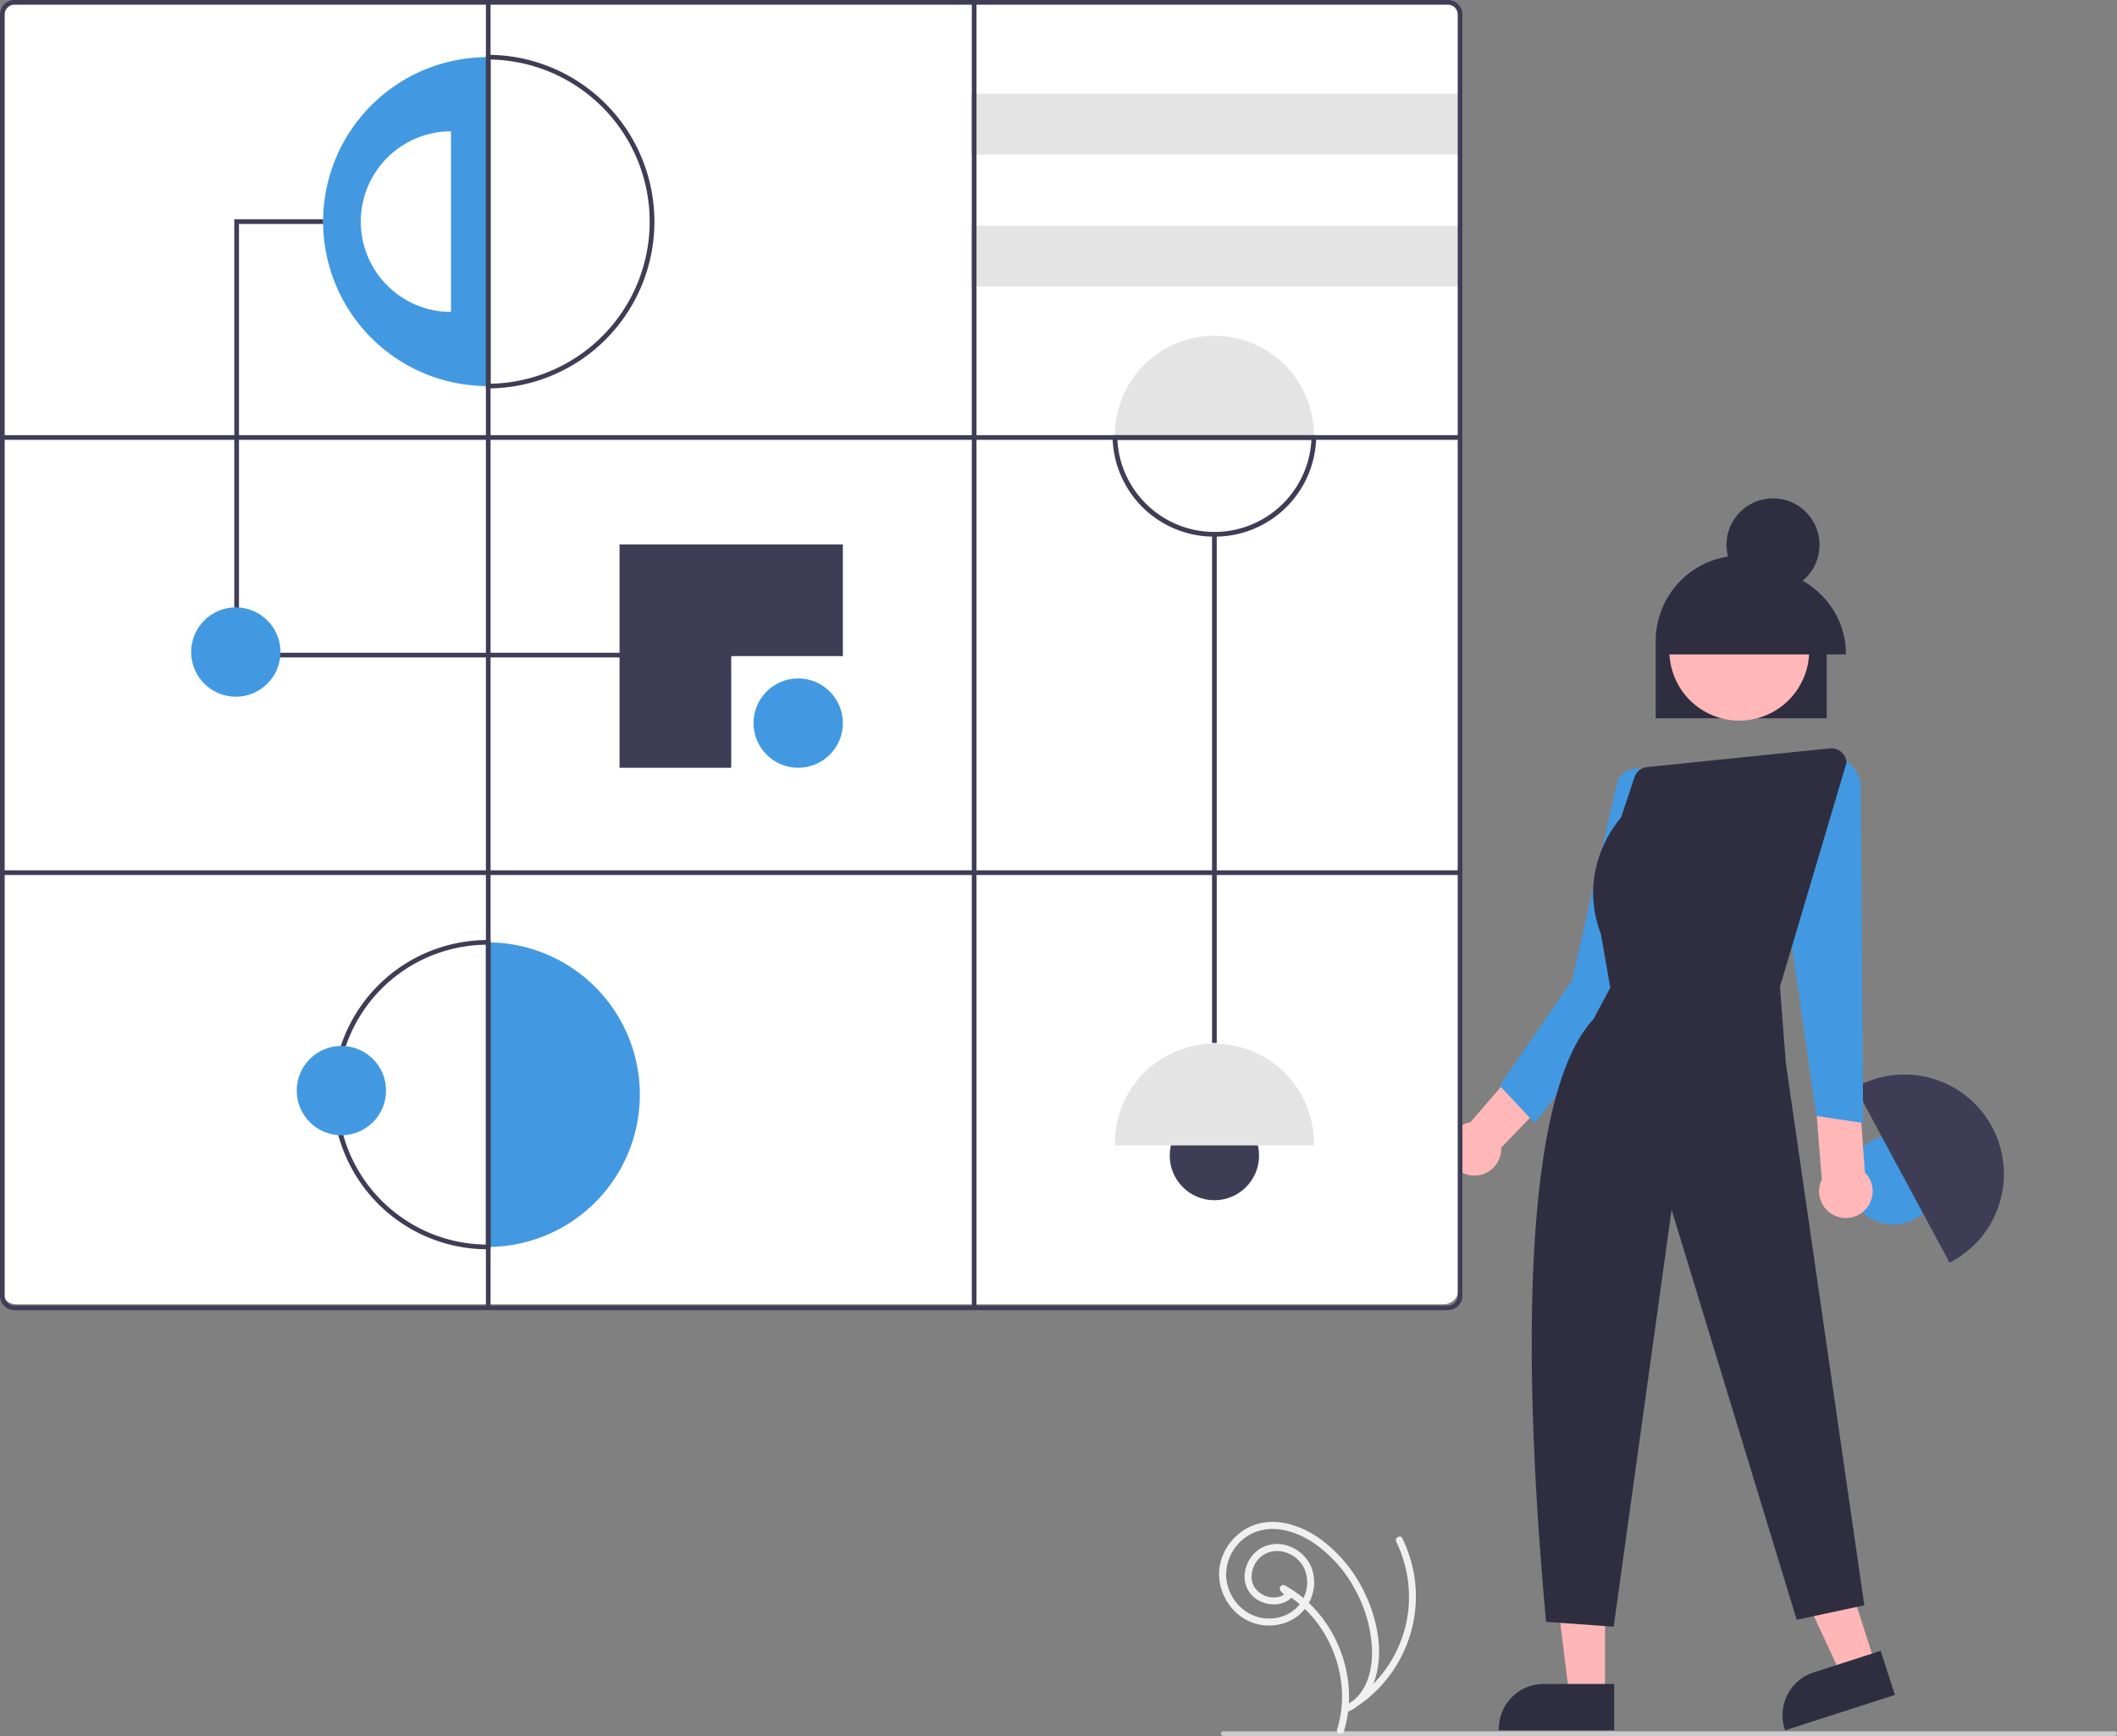
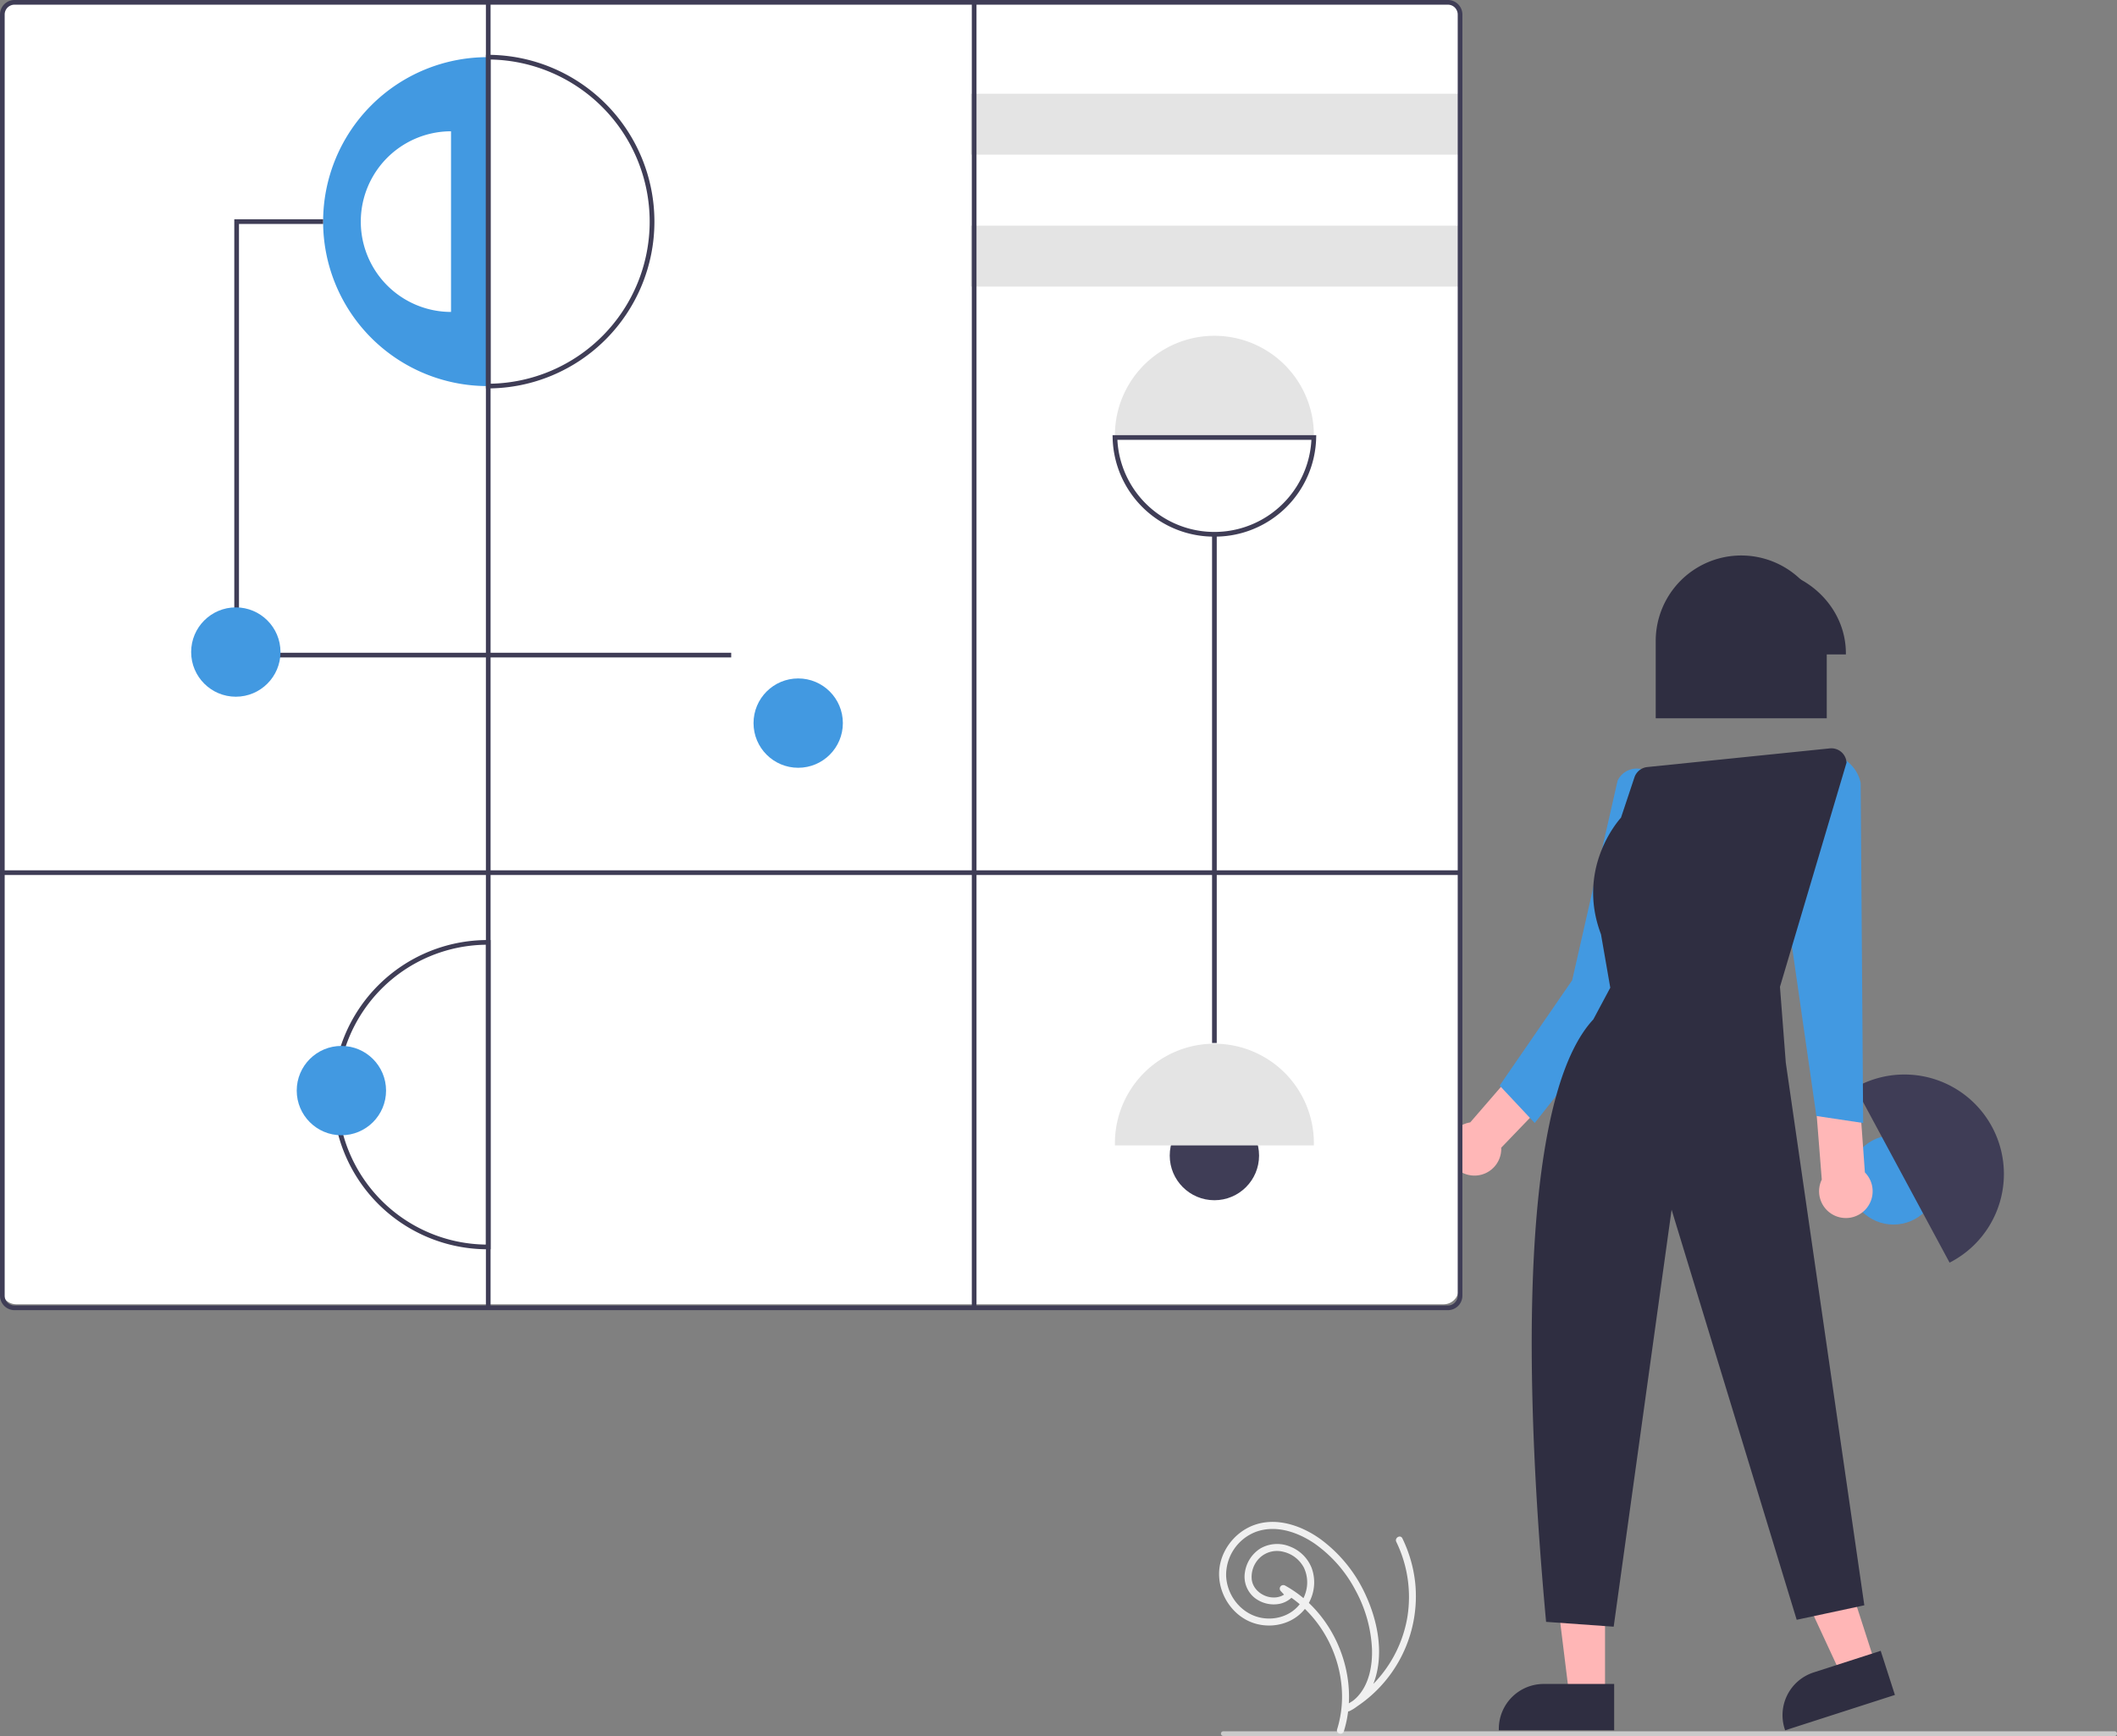
<svg xmlns="http://www.w3.org/2000/svg" data-name="Layer 1" width="904.886" height="742">
  <rect width="100%" height="100%" fill="#808080" stroke="none" />
  <path fill="#ffb6b6" d="M686.055 724.756l-15.29-.001-7.274-58.974 22.566.001-.002 58.974z" />
  <path d="M689.954 739.577l-49.3-.002v-.623a19.19 19.19 0 0119.189-19.19l30.112.002z" fill="#2f2e41" />
  <path fill="#ffb6b6" d="M801.699 711.547l-14.553 4.689-25.011-53.901 21.479-6.921 18.085 56.133z" />
  <path d="M809.956 724.458l-46.925 15.119-.19-.594a19.19 19.19 0 0112.378-24.149h.001l28.66-9.234z" fill="#2f2e41" />
  <circle cx="809.348" cy="504.31" r="19.092" fill="#4299e1" />
  <path d="M834.348 539.143c-.344.186-.684.36-1.025.532l-40.31-74.845a49.22 49.22 0 011.008-.563 42.523 42.523 0 0140.327 74.876z" fill="#3f3d56" />
  <path d="M797.127 501.12l-5.634-78.17 1.071-26.09-21.96 4.887 8.09 102.426a11.446 11.446 0 1018.433-3.054zm-99.374-68.903l-1.396-26.19-14.094-11.451-1.946 25.172-51.883 59.984a11.445 11.445 0 1013.255 11.296c0-.155-.017-.304-.023-.457z" fill="#ffb7b7" />
  <path d="M700.28 423.833L656 480l-15-16 31-45 19.423-85.322a9.004 9.004 0 015.26-4.689 8.866 8.866 0 016.92.497l.251.128zM776.388 477l-14.066-97.774.023-.09 14.445-56.788 1.354-.157a15.77 15.77 0 0117.173 12.484L796.387 480z" fill="#4299e1" />
  <path d="M780.826 307.015h-73.11v-33.032a36.555 36.555 0 1173.11 0z" fill="#2f2e41" />
-   <circle cx="890.986" cy="357.128" r="29.879" transform="rotate(-61.337 750.598 442.042)" fill="#ffb7b7" />
-   <circle cx="757.853" cy="232.89" r="19.89" fill="#2f2e41" />
  <path d="M789 279.709h-77.76v-.44c0-20.157 17.44-36.555 38.88-36.555S789 259.112 789 279.269zM689.748 695.28l-28.89-2.063-.039-.423c-12.66-138.213-5.477-229.5 20.224-257.064l7.252-13.566-3.97-22.83c-10.604-27.93 7.205-48.36 8.551-49.845l5.741-17.222a6.511 6.511 0 015.505-4.411l78.015-7.979.051.498-.05-.498a6.5 6.5 0 017.142 5.976l.007.092-.026.089-28.438 95.768 2.492 32.407 33.564 231.93-28.906 6.194-.134-.44-53.338-174.83z" fill="#2f2e41" />
  <path d="M617 557.5H7A6.507 6.507 0 01.5 551V7A6.507 6.507 0 017 .5h610a6.508 6.508 0 016.5 6.5v544a6.508 6.508 0 01-6.5 6.5z" fill="#fff" />
  <path d="M208.692 24.43v140.586h-.286a70.292 70.292 0 010-140.585z" fill="#4299e1" />
  <path d="M192.785 56.116v77.215h-.157a38.608 38.608 0 010-77.215z" fill="#fff" />
  <path fill="#3f3d56" d="M312.543 281H100.146V93.723h37.968v2h-35.968V279h210.397v2z" />
  <circle cx="341.18" cy="309.072" r="19.092" fill="#4299e1" />
  <circle cx="519.081" cy="493.914" r="19.092" fill="#3f3d56" />
  <circle cx="100.798" cy="278.698" r="19.092" fill="#4299e1" />
-   <path fill="#3f3d56" d="M312.543 280.434h47.729v-47.729h-95.459v95.458h47.73v-47.729z" />
  <path fill="#e4e4e4" d="M414.944 40.051h209.142v26.034H414.944zm0 56.408h209.142v26.034H414.944zm146.659 89.384c0 .39-.008.772-.017 1.154h-85.01a49.189 49.189 0 01-.018-1.154 42.523 42.523 0 0185.045 0zm0 302.578c0 .39-.008.773-.017 1.154h-85.01a49.19 49.19 0 01-.018-1.154 42.523 42.523 0 0185.045 0z" />
  <path fill="#3f3d56" d="M518.081 228.365h2v217.423h-2z" />
-   <path d="M273.491 467.88a65.088 65.088 0 01-64.799 65.086V402.795a65.088 65.088 0 0164.8 65.085z" fill="#4299e1" />
  <path d="M618.879 560H6.207A6.214 6.214 0 010 553.793V6.207A6.214 6.214 0 016.207 0h612.672a6.214 6.214 0 016.206 6.207v547.586A6.214 6.214 0 01618.88 560zM6.207 2A4.212 4.212 0 002 6.207v547.586A4.212 4.212 0 006.207 558h612.672a4.212 4.212 0 004.206-4.207V6.207A4.212 4.212 0 00618.88 2z" fill="#3f3d56" />
  <path d="M207.692 166.02V23.427l1.004.004a71.293 71.293 0 010 142.585zm2-140.578v138.562a69.293 69.293 0 000-138.562zm0 508.524h-1.286a66.085 66.085 0 110-132.171h1.286zm-2-130.167a64.086 64.086 0 000 128.163zM519.08 229.365a43.283 43.283 0 01-43.504-42.341l-.027-1.027h87.064l-.027 1.027a43.283 43.283 0 01-43.505 42.341zm-41.465-41.368a41.522 41.522 0 0082.932 0zM1 372h623.085v2H1z" fill="#3f3d56" />
-   <path fill="#3f3d56" d="M1 185.997h623.085v2H1z" />
  <path fill="#3f3d56" d="M415.39 1h2v558h-2zM207.692 1h2v558h-2z" />
  <circle cx="145.924" cy="466.145" r="19.092" fill="#4299e1" />
  <path d="M903.886 742h-381a1 1 0 010-2h381a1 1 0 010 2z" fill="#cacaca" />
  <path d="M574.42 739.984c5.629-18.137.161-38.764-12.677-52.548a50.037 50.037 0 00-12.496-9.754 1.507 1.507 0 00-1.818 2.356l2.571 2.781v-2.121c-4.976 4.642-14.046 1.101-14.95-5.499a11.317 11.317 0 013.422-9.364 10.743 10.743 0 0110.201-2.532 13.348 13.348 0 018.75 6.928 14.767 14.767 0 01.416 11.194c-2.744 8.018-11.498 11.789-19.486 9.9-8.152-1.929-13.994-9.615-14.26-17.915a19.753 19.753 0 0112.619-18.626c8.558-3.161 17.849 0 25.077 4.887a56.448 56.448 0 0117.579 20.016 57.753 57.753 0 017.071 25.174c.233 7.255-1.307 15.497-6.658 20.797a16.43 16.43 0 01-4.381 3.076l1.514 2.59a56.674 56.674 0 0027.981-54.95 57.414 57.414 0 00-5.47-18.854c-.848-1.734-3.436-.215-2.59 1.514a53.876 53.876 0 014.69 32.384 53.604 53.604 0 01-26.125 37.316c-1.691.971-.204 3.433 1.514 2.59 8.078-3.962 11.602-12.93 12.379-21.423.886-9.698-1.636-19.77-5.72-28.516a60.922 60.922 0 00-18.932-23.365c-8.044-5.867-18.94-9.745-28.727-6.128-8.754 3.234-15.117 12.099-14.822 21.518.296 9.453 6.824 18.346 16.1 20.718 9.255 2.367 19.374-1.713 23.104-10.76a17.99 17.99 0 00.357-13.18 16.206 16.206 0 00-9.209-9.136 14.343 14.343 0 00-12.766.831 14.521 14.521 0 00-6.554 10.146 11.617 11.617 0 004.017 10.808 13.242 13.242 0 0010.971 2.644 10.672 10.672 0 005.01-2.662 1.525 1.525 0 000-2.121l-2.571-2.782-1.818 2.356c15.726 8.633 25.569 26.192 25.9 43.996a47.262 47.262 0 01-2.106 14.919c-.573 1.848 2.322 2.638 2.893.797z" fill="#f0f0f0" />
</svg>